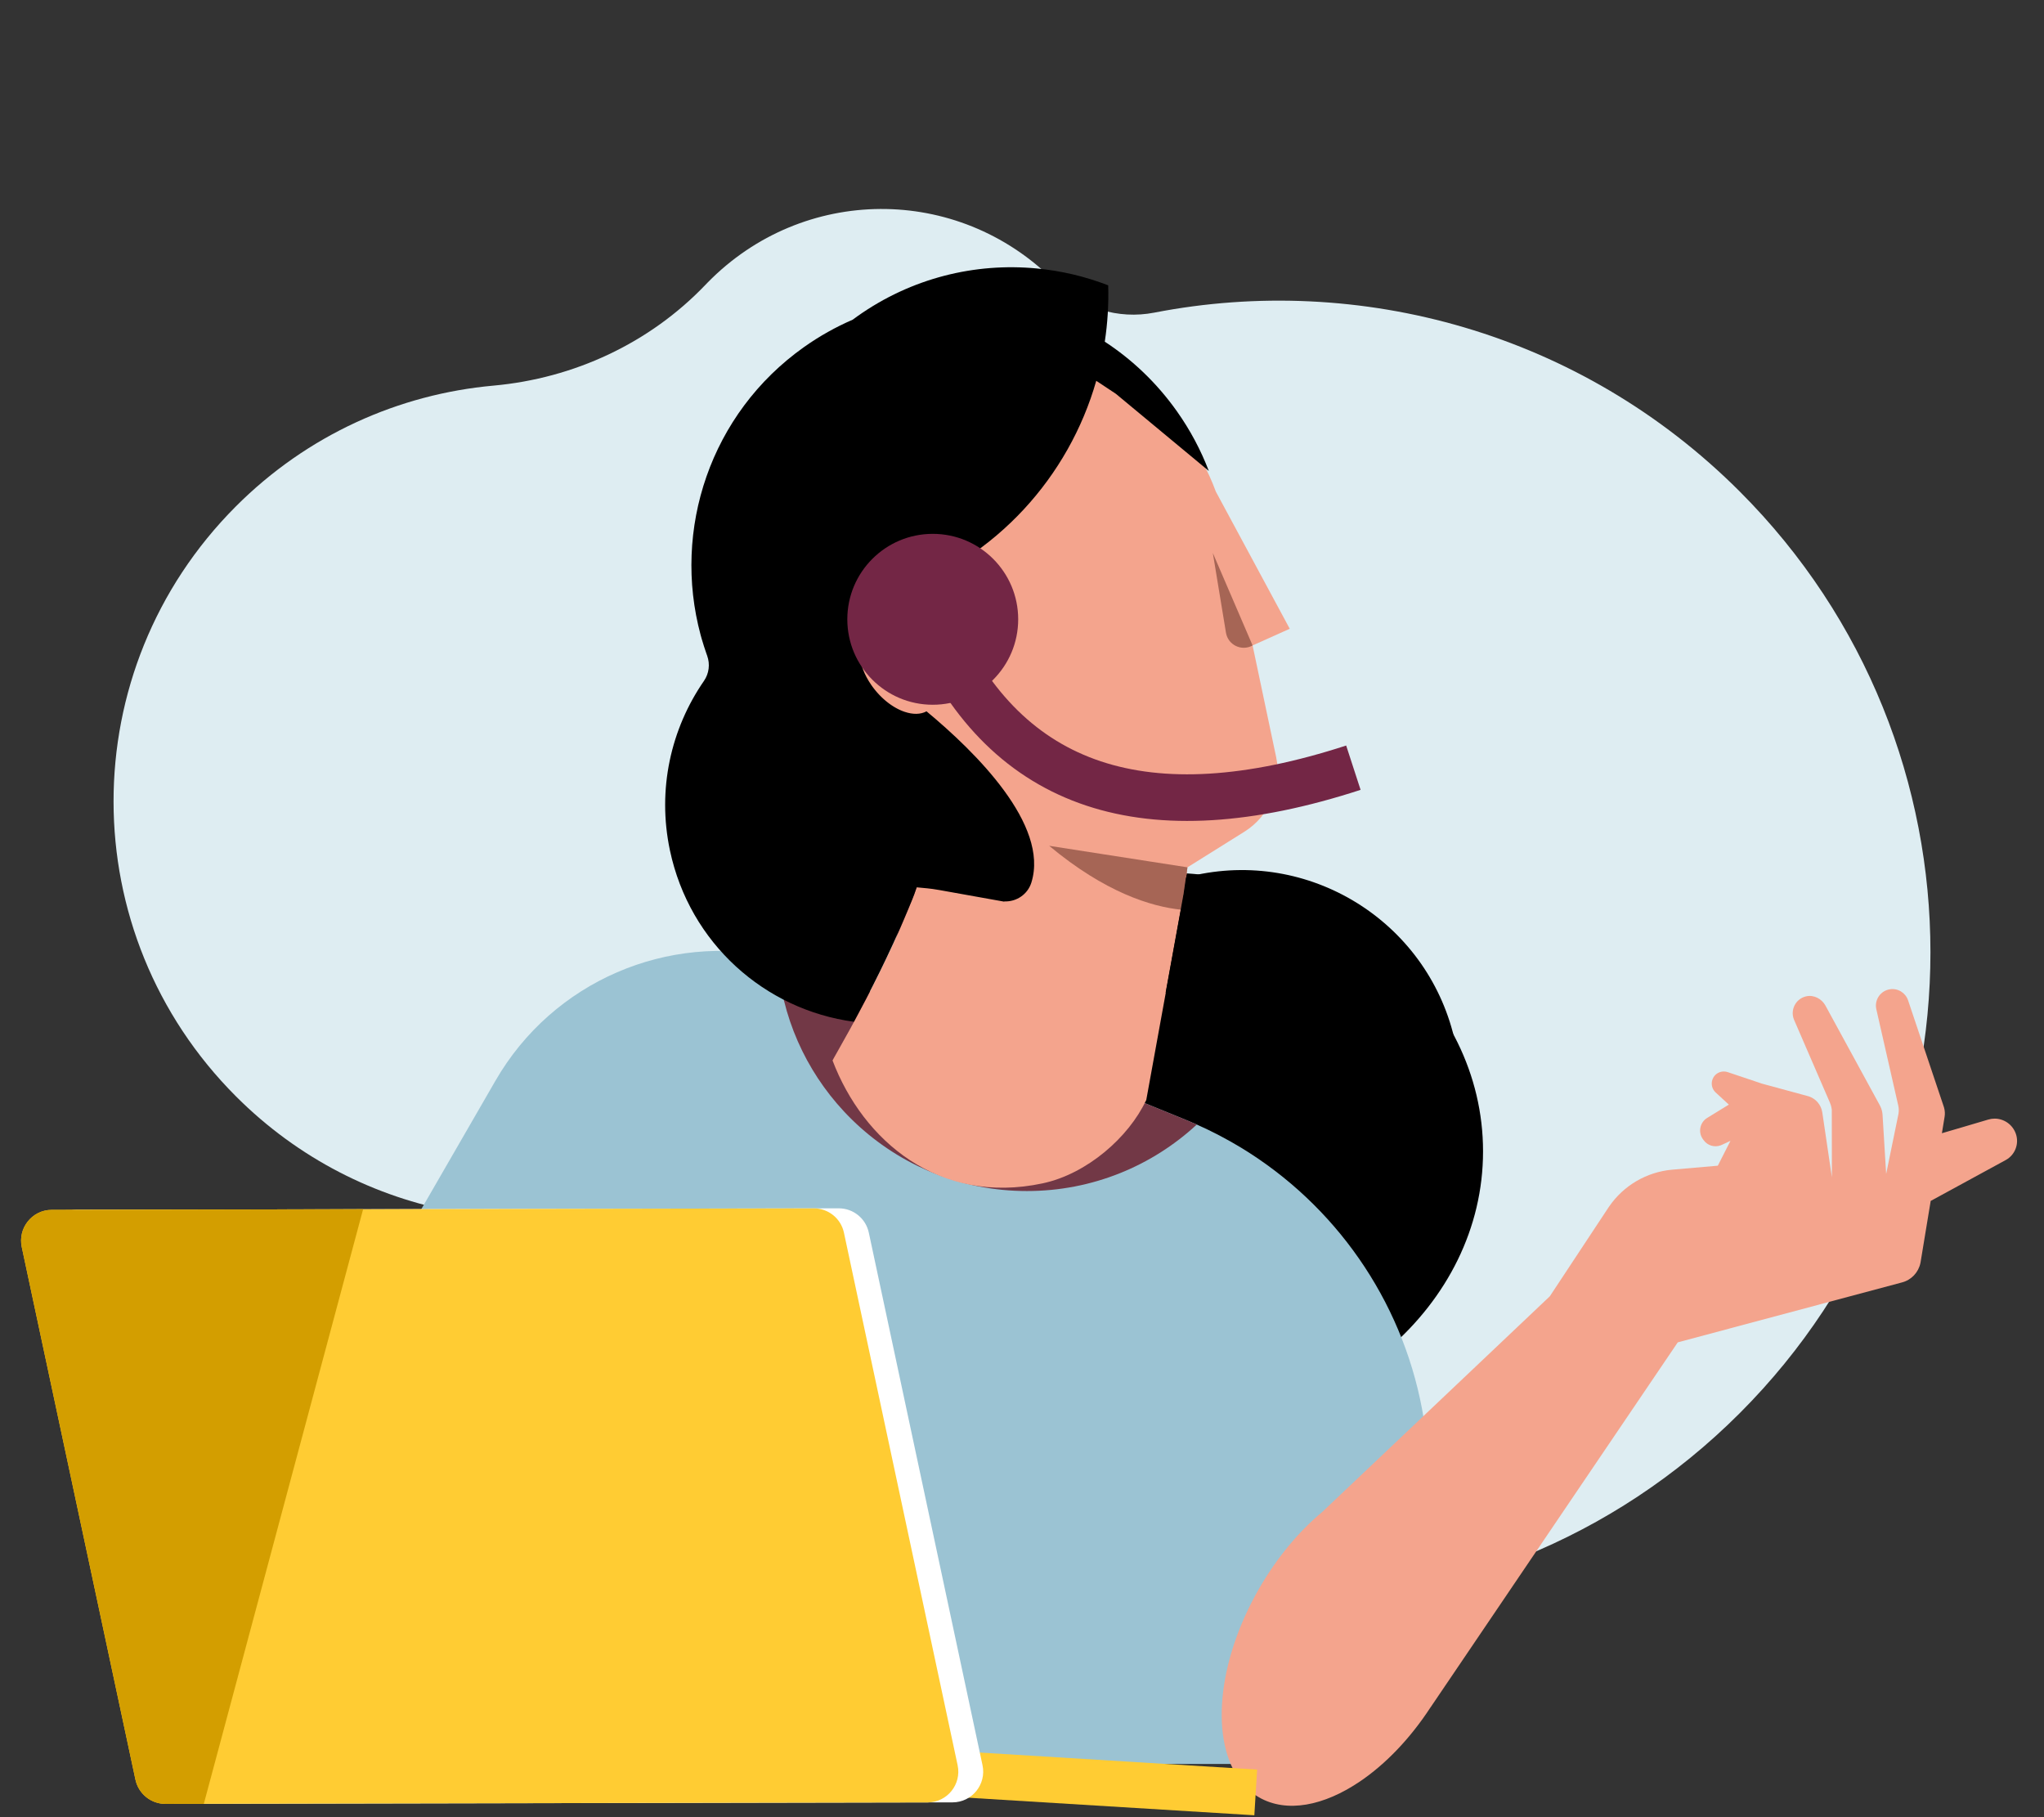
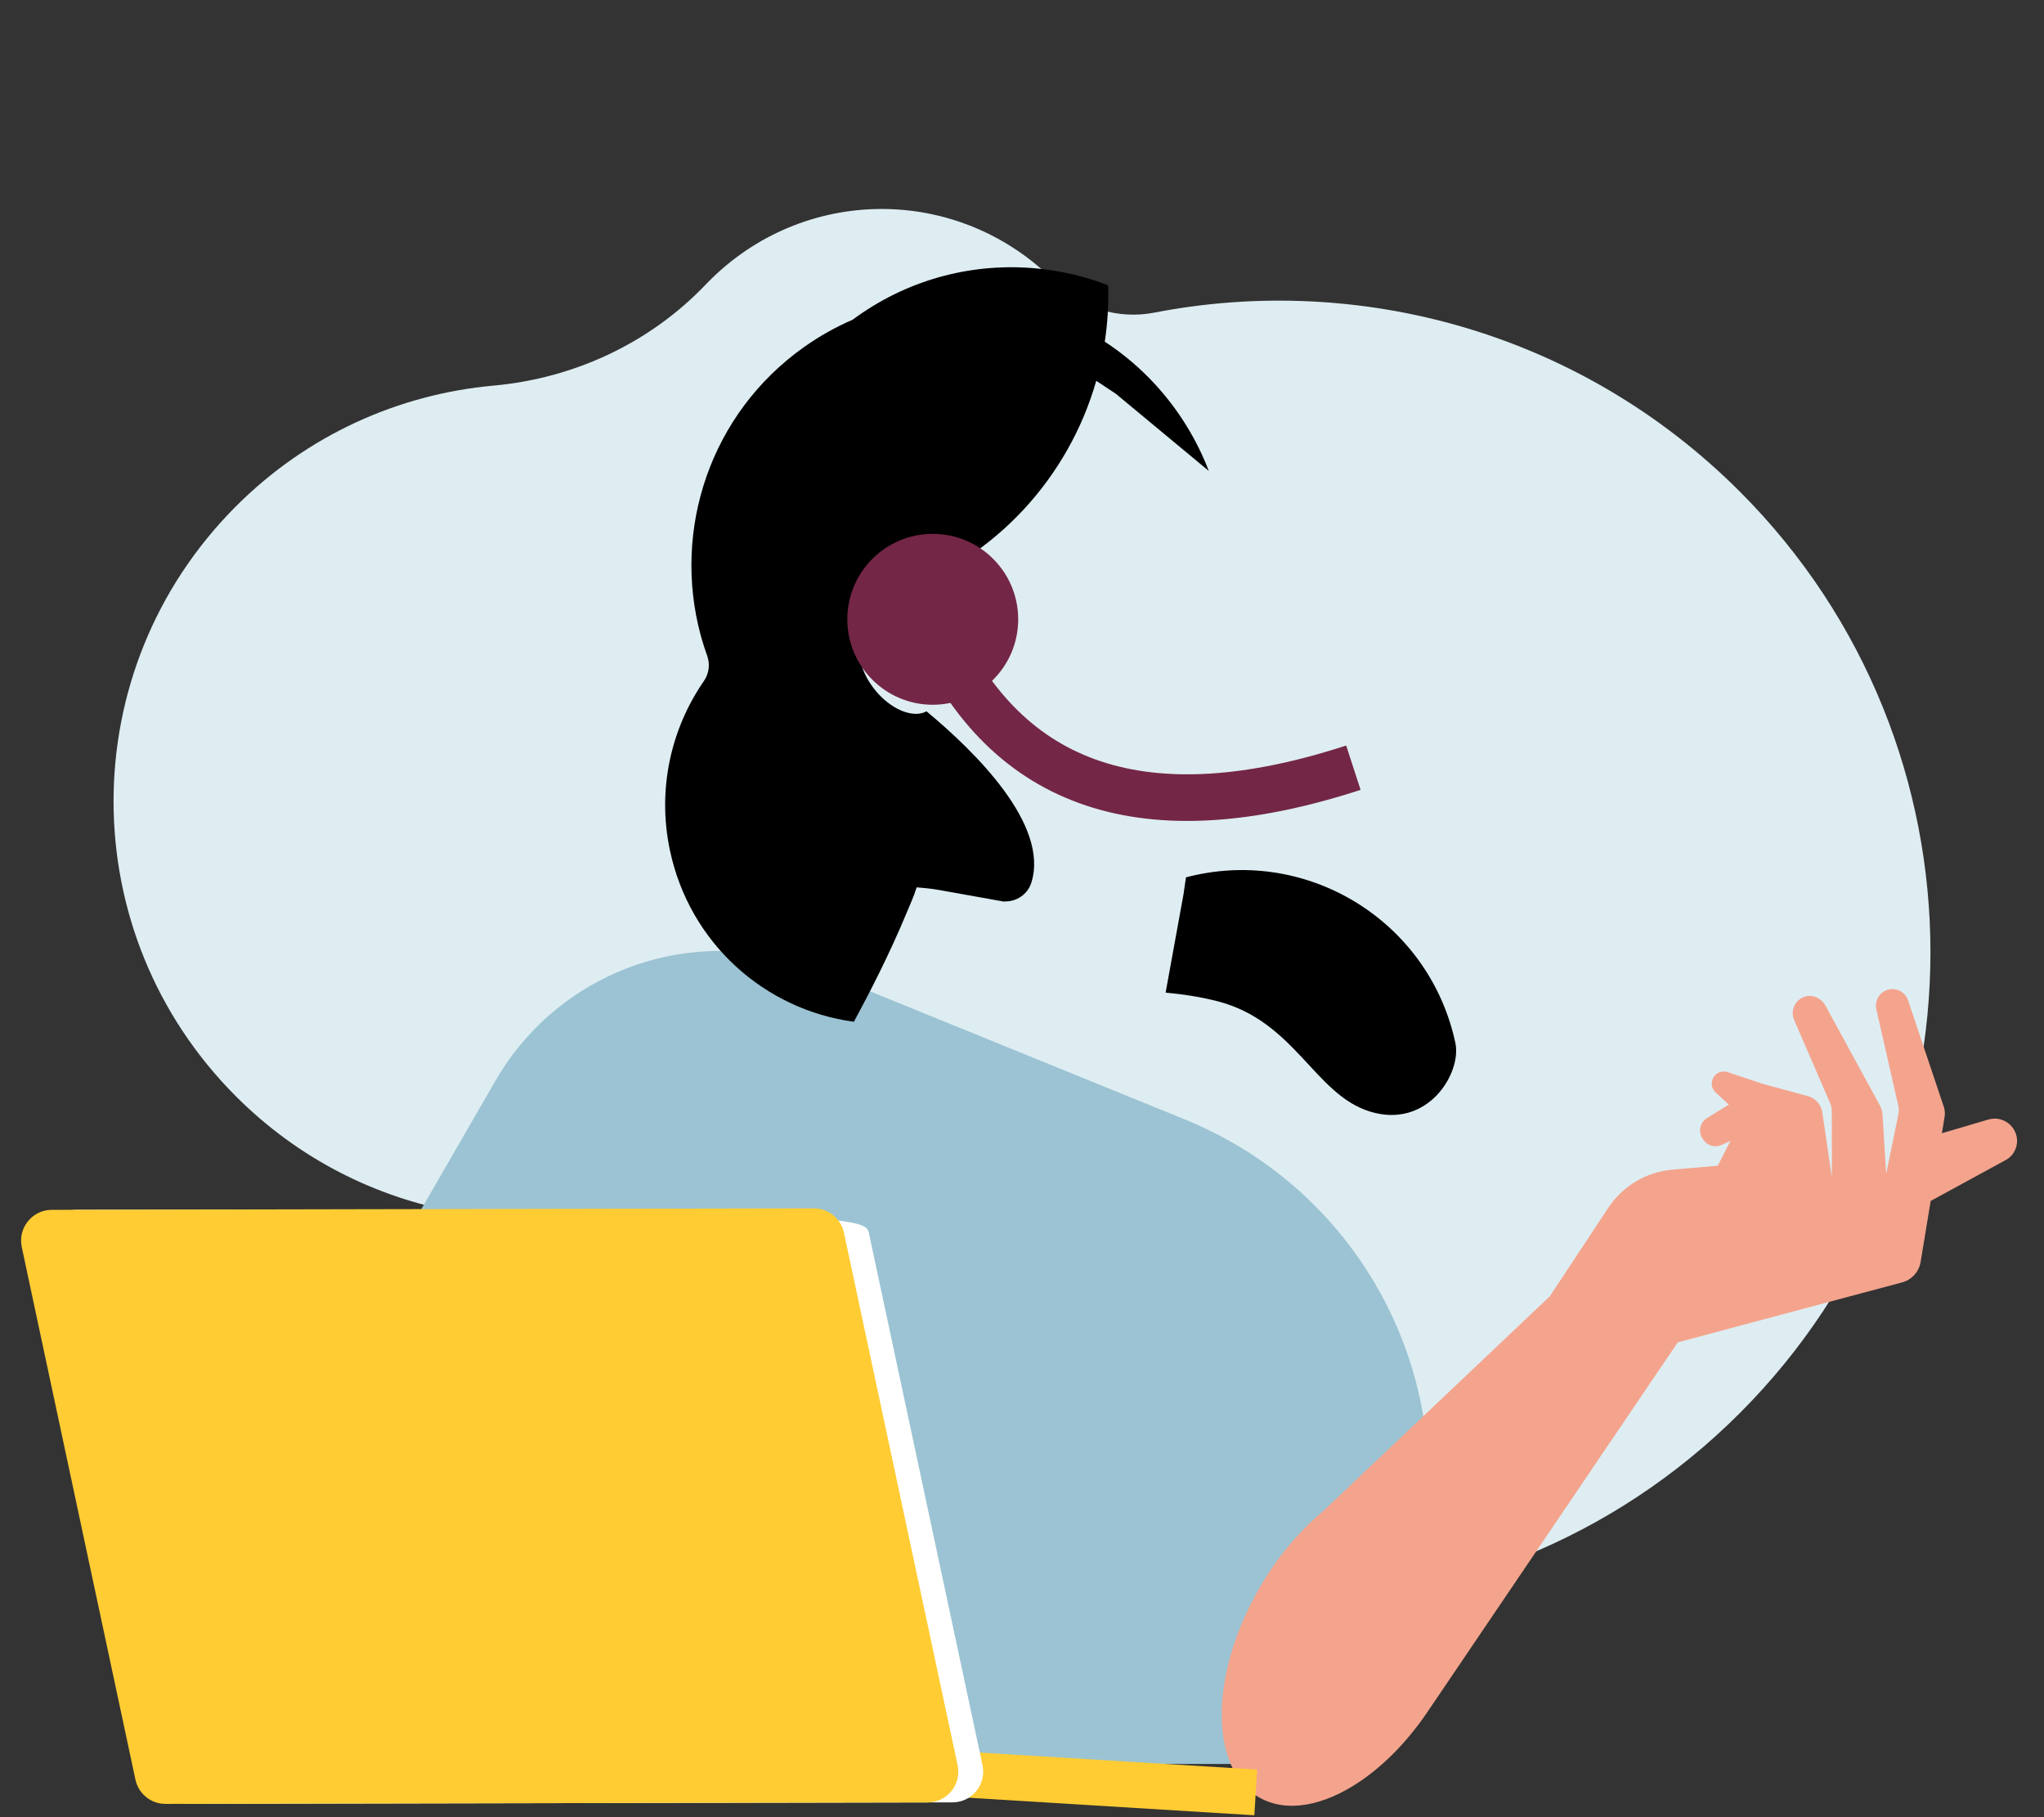
<svg xmlns="http://www.w3.org/2000/svg" width="450px" height="400px" viewBox="0 0 450 400" version="1.1">
  <rect x="0" y="0" width="450" height="400" fill="#333333" stroke="none" />
  <title>Perdeu_O_Seu_Cartão?</title>
  <desc>Created with Sketch.</desc>
  <g id="Perdeu_O_Seu_Cartão?" stroke="none" stroke-width="1" fill="none" fill-rule="evenodd">
    <path d="M180.146,311.064 C179.094,310.012 178.063,308.949 177.051,307.874 C156.682,286.226 129.695,272.097 100.45,266.786 C82.698,263.563 65.713,255.092 51.988,241.371 C16.039,205.435 15.999,147.483 51.899,111.498 C67.736,95.624 87.929,86.754 108.636,84.884 C126.363,83.284 143.019,75.55 155.318,62.684 C155.476,62.518 155.636,62.354 155.796,62.19 C176.777,40.788 210.717,40.576 231.952,61.724 C232.074,61.845 232.195,61.967 232.314,62.089 C237.987,67.845 246.175,70.359 254.108,68.819 C299.34,60.036 347.984,73.159 383.017,108.191 C438.994,164.168 438.994,255.088 383.017,311.065 C326.995,367.085 236.167,367.085 180.146,311.064" id="Primary-color" fill="#DEEDF2" />
    <g id="Group-19" transform="translate(4, 26)">
-       <path d="M322.502,227.44 C322.502,261.344 290.73,288.829 251.537,288.829 C212.344,288.829 180.572,261.344 180.572,227.44 C180.572,193.536 212.344,166.051 251.537,166.051 C290.73,166.051 322.502,193.536 322.502,227.44 Z" id="Hair" fill="#000000" transform="translate(251.537, 227.44) scale(-1, 1) translate(-251.537, -227.44) " />
      <path d="M288.426,362.283 L74.15,362.283 C68.739,358.615 63.434,353.163 59.006,346.365 L59.003,346.371 L52.061,336.141 L52.487,333.556 L54.691,320.128 L58.365,297.759 L60.265,286.173 C60.382,285.457 60.505,284.746 60.642,284.038 C65.206,259.991 79.791,239.206 100.416,226.655 C103.545,224.761 106.815,223.046 110.209,221.535 C111.02,221.174 111.843,220.821 112.671,220.483 L193.618,187.541 C195.827,186.64 198.046,185.896 200.289,185.277 C201.043,185.073 201.799,184.886 202.558,184.718 C226.59,179.268 251.945,189.928 264.616,211.891 L310.911,292.068 C326.184,318.528 314.051,350.713 288.426,362.283 Z" id="Blouse" fill="#9BC3D3" transform="translate(184.847, 272.797) scale(-1, 1) translate(-184.847, -272.797) " />
-       <path d="M259.485,184.718 C258.636,197.784 253.231,209.608 244.846,218.616 C244.599,218.88 244.351,219.142 244.101,219.4 C244.009,219.498 243.914,219.59 243.819,219.685 C243.637,219.873 243.455,220.057 243.268,220.242 C243.156,220.354 243.038,220.466 242.924,220.578 C242.756,220.743 242.585,220.905 242.415,221.067 C242.294,221.182 242.174,221.294 242.056,221.406 C241.883,221.566 241.706,221.728 241.533,221.887 C241.416,221.993 241.298,222.1 241.181,222.203 C240.987,222.374 240.794,222.544 240.601,222.712 C240.498,222.802 240.397,222.892 240.294,222.978 C240.016,223.216 239.74,223.449 239.46,223.678 L239.39,223.737 C239.085,223.986 238.777,224.232 238.467,224.475 C238.374,224.548 238.279,224.618 238.187,224.69 C237.966,224.861 237.745,225.032 237.518,225.2 C237.409,225.284 237.297,225.365 237.185,225.446 C236.973,225.603 236.763,225.757 236.547,225.91 C236.433,225.992 236.318,226.076 236.203,226.154 C235.982,226.311 235.761,226.464 235.534,226.618 C235.431,226.688 235.327,226.761 235.221,226.834 C234.953,227.013 234.684,227.189 234.412,227.366 C234.351,227.405 234.29,227.446 234.228,227.486 C233.889,227.704 233.545,227.917 233.201,228.129 C233.148,228.163 233.089,228.197 233.033,228.23 C232.751,228.401 232.465,228.571 232.177,228.739 C232.071,228.801 231.964,228.86 231.861,228.921 C231.618,229.058 231.374,229.195 231.131,229.332 C231.013,229.397 230.896,229.461 230.778,229.525 C230.535,229.657 230.294,229.785 230.048,229.914 C229.936,229.973 229.821,230.032 229.707,230.09 C229.438,230.23 229.166,230.365 228.895,230.499 C228.809,230.544 228.722,230.588 228.635,230.63 C227.907,230.983 227.172,231.322 226.431,231.646 C226.335,231.685 226.237,231.727 226.142,231.766 C225.868,231.884 225.591,232.001 225.314,232.113 C225.197,232.164 225.076,232.211 224.956,232.259 C224.696,232.363 224.436,232.463 224.173,232.564 C224.052,232.611 223.929,232.656 223.806,232.704 C223.532,232.805 223.257,232.905 222.983,233.003 C222.874,233.039 222.768,233.078 222.659,233.118 C222.312,233.238 221.959,233.358 221.607,233.473 C221.576,233.482 221.545,233.493 221.512,233.504 C221.117,233.633 220.72,233.756 220.32,233.876 C220.25,233.895 220.18,233.915 220.113,233.935 C219.791,234.03 219.469,234.122 219.145,234.212 C219.03,234.243 218.913,234.273 218.795,234.304 C218.515,234.38 218.233,234.452 217.95,234.525 C217.821,234.556 217.695,234.587 217.57,234.617 C217.287,234.687 217.002,234.752 216.719,234.816 C216.599,234.844 216.478,234.872 216.358,234.897 C216.034,234.97 215.712,235.037 215.387,235.102 C215.306,235.115 215.228,235.135 215.149,235.149 C215.113,235.157 215.077,235.163 215.04,235.171 L215.029,235.171 C211.63,235.829 208.121,236.173 204.529,236.173 C190.095,236.173 176.956,230.622 167.136,221.535 C167.947,221.174 168.769,220.821 169.598,220.483 L184.507,214.414 L182.001,186.453 L181.407,179.819 L180.898,174.276 L180.308,167.836 L182.473,166.829 L184.427,165.914 L223.78,147.509 C223.78,147.509 225.538,153.768 228.081,162.587 C230.627,171.403 233.956,182.776 237.11,193.008 L250.545,187.541 C252.754,186.64 254.973,185.896 257.215,185.277 C257.969,185.073 258.726,184.886 259.485,184.718 Z" id="Neck" fill="#723846" transform="translate(213.31, 191.841) scale(-1, 1) translate(-213.31, -191.841) " />
      <g id="Characters/Body-parts/Upper-body/Hands-&amp;-Arms/Arm-01" transform="translate(352.517, 279.269) scale(-1, 1) translate(-352.517, -279.269) translate(264.964, 191.717)" fill="#F4A48D">
        <path d="M129.091,158.061 L121.972,147.554 L74.699,77.763 L25.364,64.577 C23.292,64.053 21.715,62.386 21.277,60.308 L21.233,60.075 L19.864,51.769 L19.014,46.629 L18.99,46.617 L18.837,46.535 C18.742,46.499 18.625,46.428 18.483,46.345 L2.502,37.637 C0.437,36.515 -0.507,34.045 0.272,31.836 C0.991,29.804 2.891,28.516 4.945,28.516 C5.417,28.516 5.889,28.587 6.361,28.729 L11.672,30.3 L16.548,31.729 L15.958,28.138 C15.843,27.465 15.883,26.785 16.061,26.134 L16.145,25.857 L17.751,21.072 L23.995,2.474 C24.561,0.808 26.225,-0.22 27.973,0.04 C29.998,0.338 31.37,2.258 31.02,4.26 L30.982,4.447 L26.155,25.645 C26.033,26.202 26.007,26.785 26.092,27.357 L26.144,27.642 L28.822,40.698 L29.613,27.677 C29.654,27.026 29.822,26.392 30.101,25.809 L30.227,25.562 L42.172,3.656 C42.997,2.131 44.745,1.21 46.444,1.6 C48.705,2.117 49.95,4.51 49.15,6.63 L49.076,6.81 L41.193,25.019 C41.005,25.442 40.883,25.882 40.821,26.338 L40.79,26.614 L40.767,41.43 L42.88,27.145 C43.128,25.492 44.288,24.121 45.87,23.614 L46.078,23.553 L56.134,20.824 L63.724,18.272 C63.995,18.177 64.278,18.142 64.562,18.142 C65.47,18.142 66.355,18.603 66.84,19.43 C67.456,20.451 67.306,21.76 66.501,22.618 L66.368,22.75 L63.452,25.432 L68.244,28.374 C69.771,29.321 70.231,31.336 69.294,32.846 L69.189,33.006 L69.024,33.23 C68.163,34.453 66.588,34.916 65.212,34.381 L65.033,34.306 L63.098,33.407 L65.884,38.878 L75.917,39.752 C81.522,40.249 86.609,43.217 89.801,47.851 L90.021,48.177 L102.865,67.623 L130.773,94.067 L152.971,115.098 L152.971,115.098 C158.049,119.327 162.881,125.047 166.835,131.901 C176.274,148.27 177.636,165.757 170.902,174.392 C169.792,175.823 168.458,177.008 166.901,177.907 C160.807,181.428 152.602,179.807 144.625,174.392 C139.076,170.629 133.636,165.029 129.095,158.053 L129.091,158.061 Z" id="Skin-tone" />
      </g>
      <g id="Objects/Devices/Laptop-02" transform="translate(0, 238.999)">
        <g id="Group-5" transform="translate(0.342, 0.684)">
          <path d="M272.426,123.838 L271.81,133.896 L186.286,128.651 L186.903,118.594 C215.411,120.342 243.919,122.09 272.426,123.838 Z" id="Keyboard" fill="#FFCC33" />
-           <path d="M205.376,131.057 L37.56,131.381 C34.373,131.387 31.614,129.156 30.946,126.027 L5.925,8.807 C5.027,4.599 8.221,0.626 12.513,0.621 L180.319,0.296 C183.507,0.291 186.266,2.522 186.933,5.65 L211.963,122.868 C212.863,127.076 209.669,131.049 205.376,131.057 Z" id="Screen" fill="#FFFFFF" />
+           <path d="M205.376,131.057 L37.56,131.381 C34.373,131.387 31.614,129.156 30.946,126.027 L5.925,8.807 C5.027,4.599 8.221,0.626 12.513,0.621 C183.507,0.291 186.266,2.522 186.933,5.65 L211.963,122.868 C212.863,127.076 209.669,131.049 205.376,131.057 Z" id="Screen" fill="#FFFFFF" />
          <path d="M181.459,5.664 L206.486,122.886 C207.384,127.087 204.191,131.053 199.901,131.07 L129.632,131.199 L40.529,131.38 L32.089,131.393 C28.902,131.4 26.136,129.165 25.471,126.031 L0.448,8.823 C0.018,6.77 0.544,4.771 1.706,3.275 C2.923,1.683 4.834,0.632 7.043,0.633 L75.6,0.492 L174.838,0.303 C178.027,0.297 180.794,2.531 181.459,5.664 Z" id="Cover" fill="#FFCC33" />
-           <path d="M75.6,0.492 L40.53,131.38 L32.091,131.394 C28.903,131.398 26.134,129.165 25.471,126.031 L0.447,8.822 C0.017,6.77 0.546,4.771 1.707,3.274 C2.923,1.685 4.836,0.633 7.043,0.633 L75.6,0.492 Z" id="Shadow" fill="#D39E00" />
        </g>
      </g>
      <g id="Characters/Body-parts/Head/Female/Model-A-05" transform="translate(220.162, 128.105) rotate(-12) translate(-220.162, -128.105) translate(112.433, 20.375)">
        <g id="Characters/Body-parts/Head/Female/Model-A-00">
-           <path d="M51.257,176.83 C51.109,176.719 84.745,140.942 86.279,122.356 C82.483,120.21 78.912,117.521 75.681,114.29 C56.376,94.985 56.435,63.579 75.813,44.201 C95.192,24.822 126.598,24.764 145.903,44.069 C153.742,51.907 158.389,61.742 159.844,71.958 L159.854,71.961 L169.471,104.801 L160.706,106.695 L160.669,131.796 C160.659,138.338 156.554,144.188 150.4,146.43 L136.529,151.485 L136.524,151.486 L136.525,151.487 C136.525,151.487 135.795,153.622 134.506,157.043 L116.983,199.757 L116.953,199.756 C111.538,206.895 100.895,212.9 90.862,212.9 C67.522,212.9 54.143,195.5 51.257,176.83 Z" id="Skin-tone" fill="#F4A48D" />
-           <path d="M133.246,160.331 C126.872,158.262 117.64,153.123 107.73,140.522 L136.526,151.486 C136.526,151.486 135.31,155.04 133.246,160.331 Z M160.706,106.695 C158.071,107.516 155.429,105.478 155.556,102.724 L156.375,84.969 L160.706,106.695 Z" id="Shadows" fill="#A66555" />
-         </g>
+           </g>
        <g id="Characters/Body-parts/Hair/Female/Model-A-05" fill="#000000">
          <path d="M135.746,153.575 C136.524,153.538 137.307,153.519 138.094,153.519 C164.653,153.519 186.182,175.048 186.182,201.605 C186.182,208.318 176.263,218.97 164.572,212.382 C153.49,206.137 152.598,189.547 136.903,181.712 C133.347,179.937 129.658,178.575 126.087,177.47 L134.467,157.043 C134.989,155.657 135.419,154.483 135.746,153.575 Z M57.628,169.468 C39.016,162.819 25.838,145.086 25.855,124.151 C25.865,110.388 31.657,97.979 40.933,89.222 C42.368,87.865 43.051,85.911 42.784,83.955 L42.807,83.972 L42.781,83.92 L42.717,83.439 C42.573,82.315 42.463,81.191 42.379,80.074 C42.358,79.77 42.338,79.469 42.321,79.169 C41.029,55.216 54.51,31.937 77.761,21.917 C81.606,20.261 85.529,19.049 89.475,18.256 C89.867,18.076 90.261,17.901 90.659,17.73 C104.095,11.941 118.493,11.565 131.452,15.637 C136.616,17.253 141.545,19.579 146.095,22.546 C145.342,26.677 144.225,30.682 142.777,34.524 C147.866,39.642 152.098,45.787 155.128,52.821 C157.145,57.504 158.51,62.303 159.264,67.115 L142.781,46.253 L139.15,42.558 C128.829,62.01 109.549,75.981 86.81,78.969 C87.036,82.385 87.062,85.981 86.756,89.582 C84.081,86.516 80.718,85.114 78.274,86.366 C75.304,87.889 74.725,92.802 76.776,97.729 L76.84,97.879 L76.904,98.029 L76.919,98.063 L76.971,98.179 L76.992,98.225 L77.043,98.337 L77.061,98.376 L77.13,98.523 L77.142,98.549 L77.201,98.672 L77.224,98.719 L77.277,98.825 L77.299,98.87 L77.374,99.018 L77.437,99.14 L77.458,99.18 L77.501,99.262 L77.527,99.309 L77.566,99.383 L77.593,99.433 L77.632,99.503 L77.66,99.554 L77.699,99.623 L77.727,99.673 L77.766,99.742 L77.795,99.792 L77.836,99.862 L77.863,99.909 L77.907,99.984 L77.931,100.025 L78.001,100.14 L78.07,100.255 L78.141,100.368 L78.168,100.411 L78.212,100.481 L78.242,100.527 L78.284,100.593 L78.315,100.64 L78.357,100.704 L78.388,100.751 L78.462,100.861 L78.506,100.925 L78.536,100.969 L78.583,101.037 L78.61,101.077 L78.685,101.184 L78.761,101.289 L78.837,101.394 L78.865,101.432 L78.913,101.497 L78.991,101.6 L79.069,101.703 L79.102,101.746 L79.181,101.847 L79.227,101.905 L79.26,101.946 L79.309,102.007 L79.339,102.045 L79.419,102.142 L79.499,102.238 L79.58,102.333 L79.609,102.367 L79.661,102.428 L79.694,102.465 L79.743,102.521 L79.778,102.56 L79.825,102.614 L79.861,102.653 L79.908,102.705 L79.944,102.744 L79.992,102.797 L80.027,102.834 L80.077,102.888 L80.11,102.923 L80.194,103.01 L80.278,103.097 L80.362,103.182 L80.447,103.267 L80.481,103.299 L80.533,103.35 L80.568,103.384 L80.618,103.432 L80.655,103.467 L80.705,103.514 L80.741,103.548 L80.792,103.594 L80.828,103.628 L80.88,103.675 L80.915,103.706 L80.97,103.756 L81.001,103.783 L81.088,103.86 L81.176,103.934 L81.263,104.008 L81.351,104.081 L81.387,104.11 L81.439,104.153 L81.477,104.183 L81.528,104.223 L81.617,104.293 L81.655,104.322 L81.708,104.362 L81.744,104.39 L81.832,104.456 L81.921,104.521 L82.011,104.585 L82.1,104.648 L82.19,104.71 L82.225,104.734 L82.28,104.77 L82.317,104.794 L82.37,104.829 L82.408,104.854 L82.461,104.888 L82.498,104.911 L82.553,104.946 L82.589,104.968 L82.679,105.023 L82.745,105.062 C84.376,106.026 86.041,106.378 87.473,105.952 C96.17,116.957 108.715,135.997 102.233,147.591 C102.224,147.608 102.214,147.624 102.204,147.641 C100.87,150.009 98.095,151.104 95.52,150.437 L95.504,150.491 L82.122,145.045 C79.922,144.147 78.993,143.954 77.298,143.397 C76.17,145.381 75.285,146.51 73.972,148.422 C68.459,156.448 62.188,164.123 57.628,169.468 Z" id="Hair-color" />
        </g>
      </g>
      <path d="M207.878,100.239 C213.355,138.498 240.05,156.78 287.963,155.082" id="Path-5" stroke="#732645" stroke-width="10.26" transform="translate(247.921, 127.715) rotate(-16) translate(-247.921, -127.715) " />
      <circle id="Oval" fill="#732645" cx="201.352" cy="110.321" r="18.81" />
    </g>
  </g>
</svg>